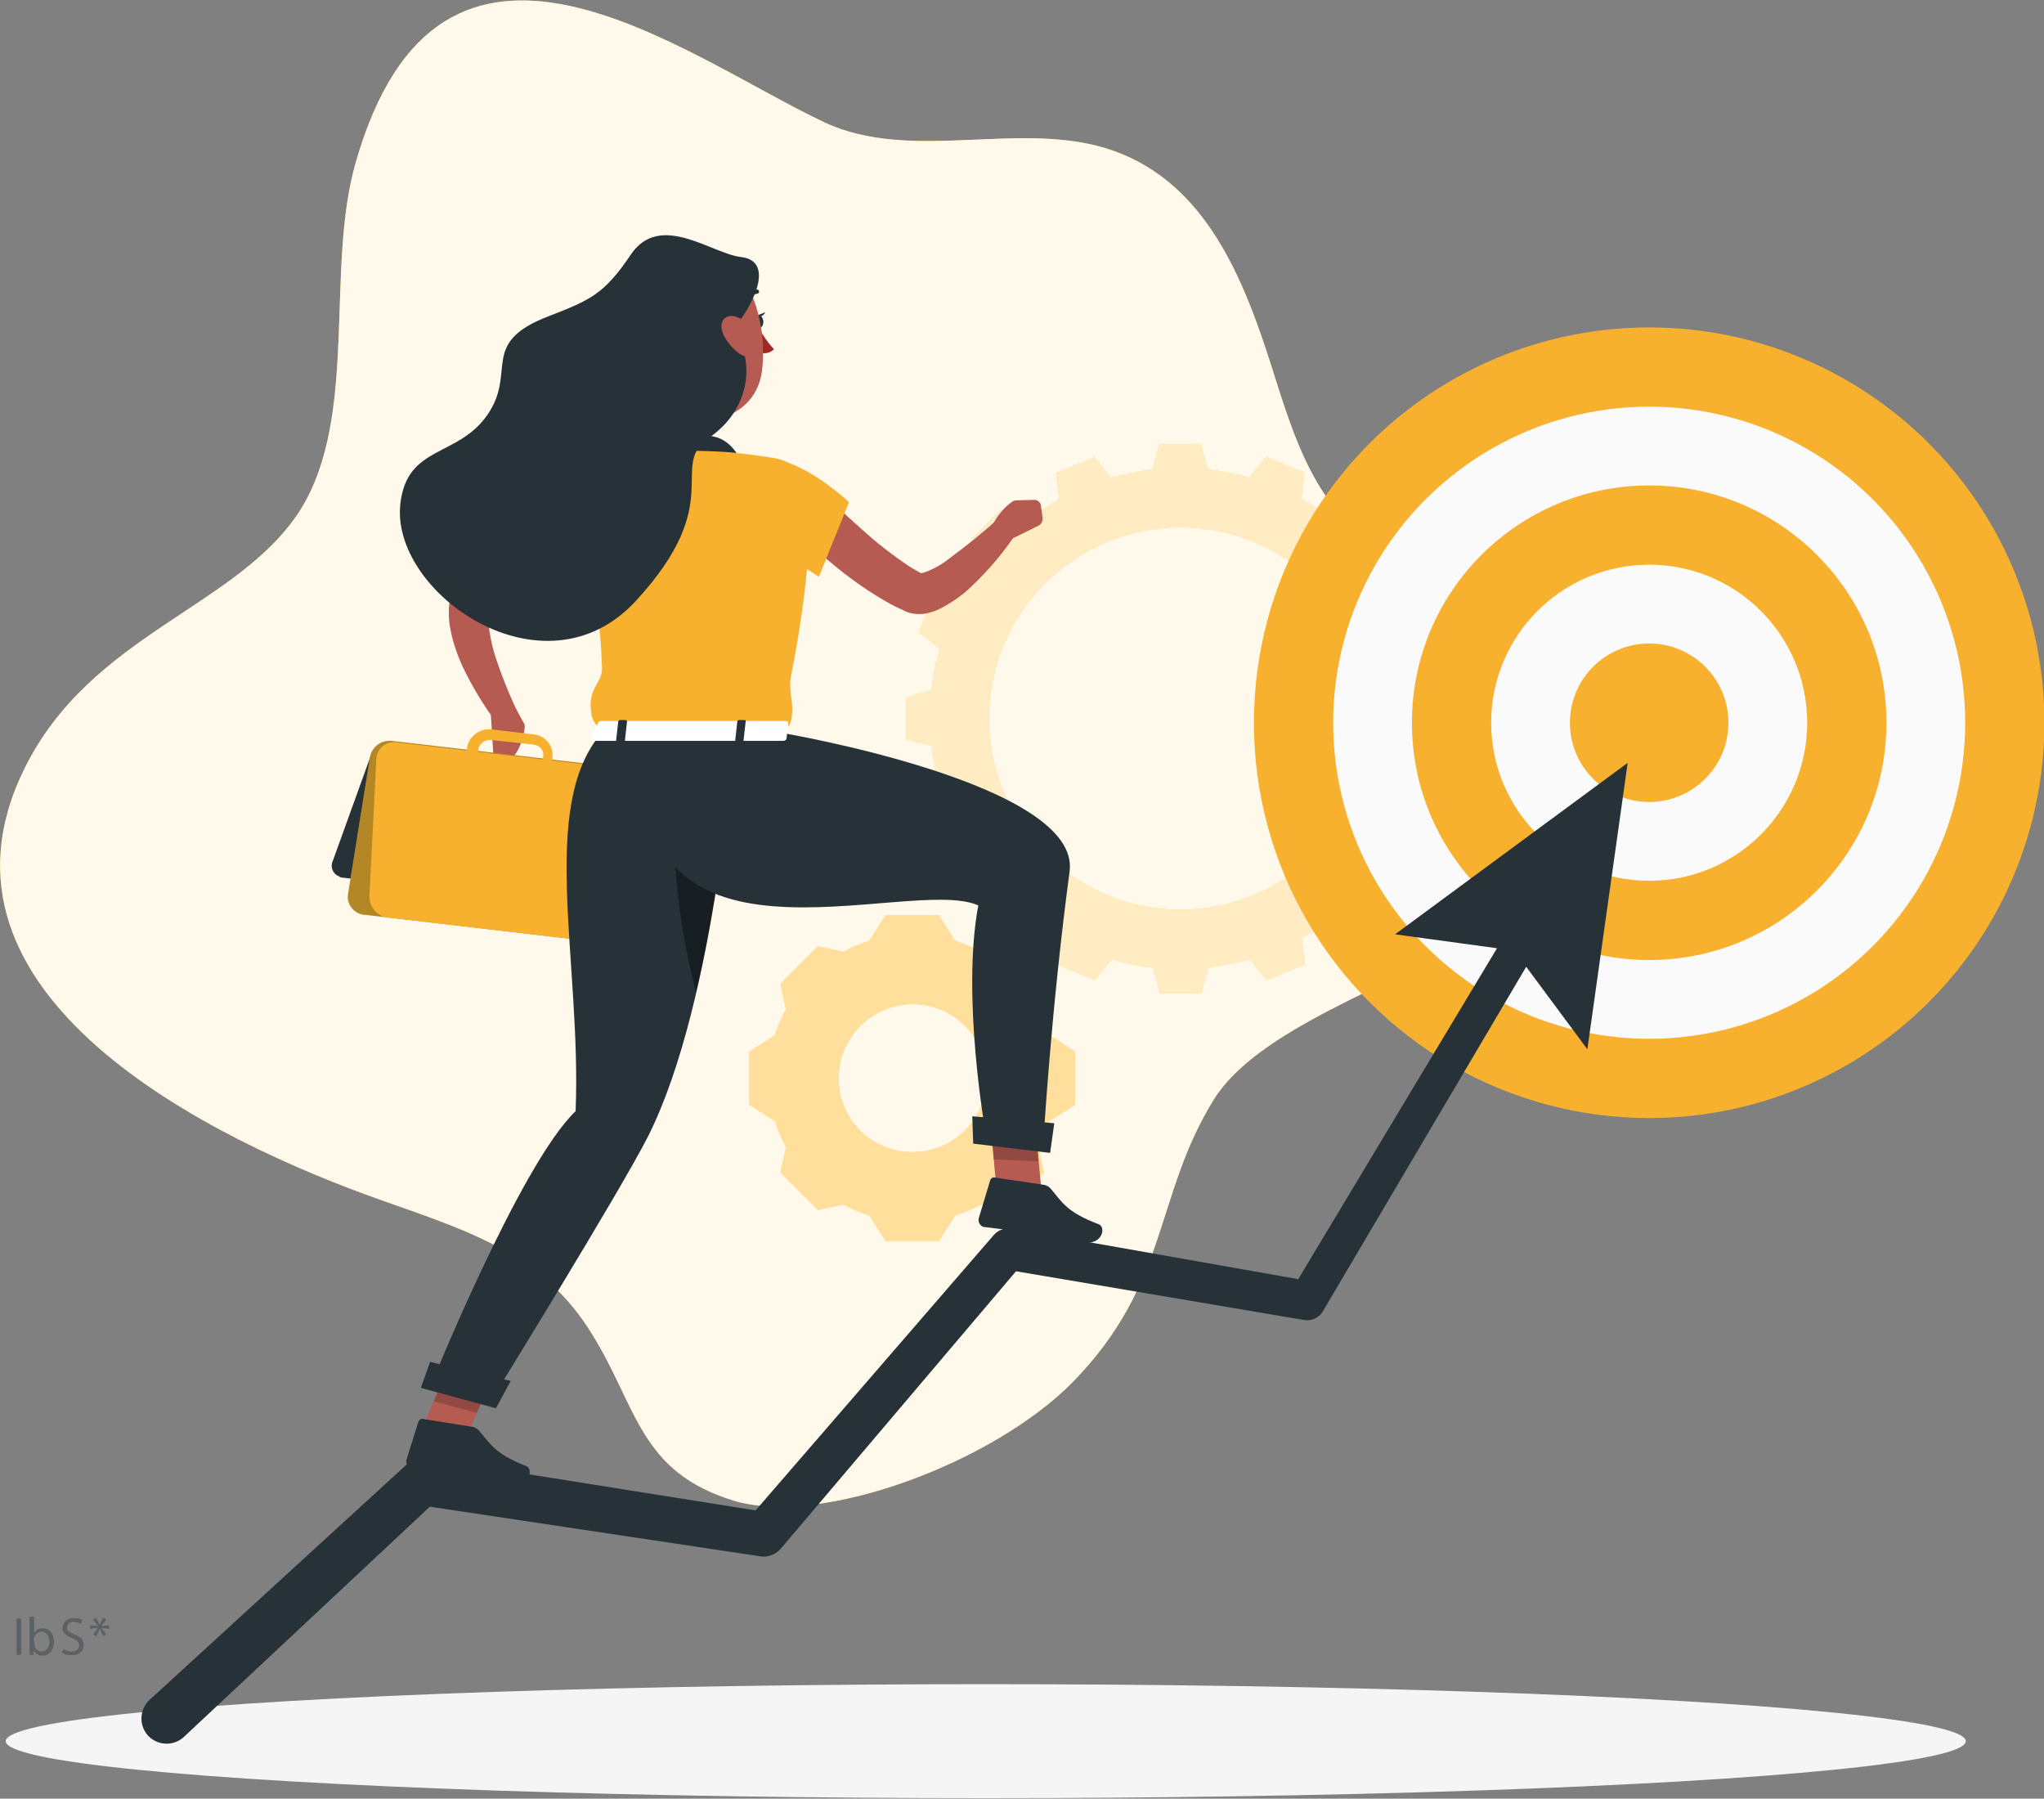
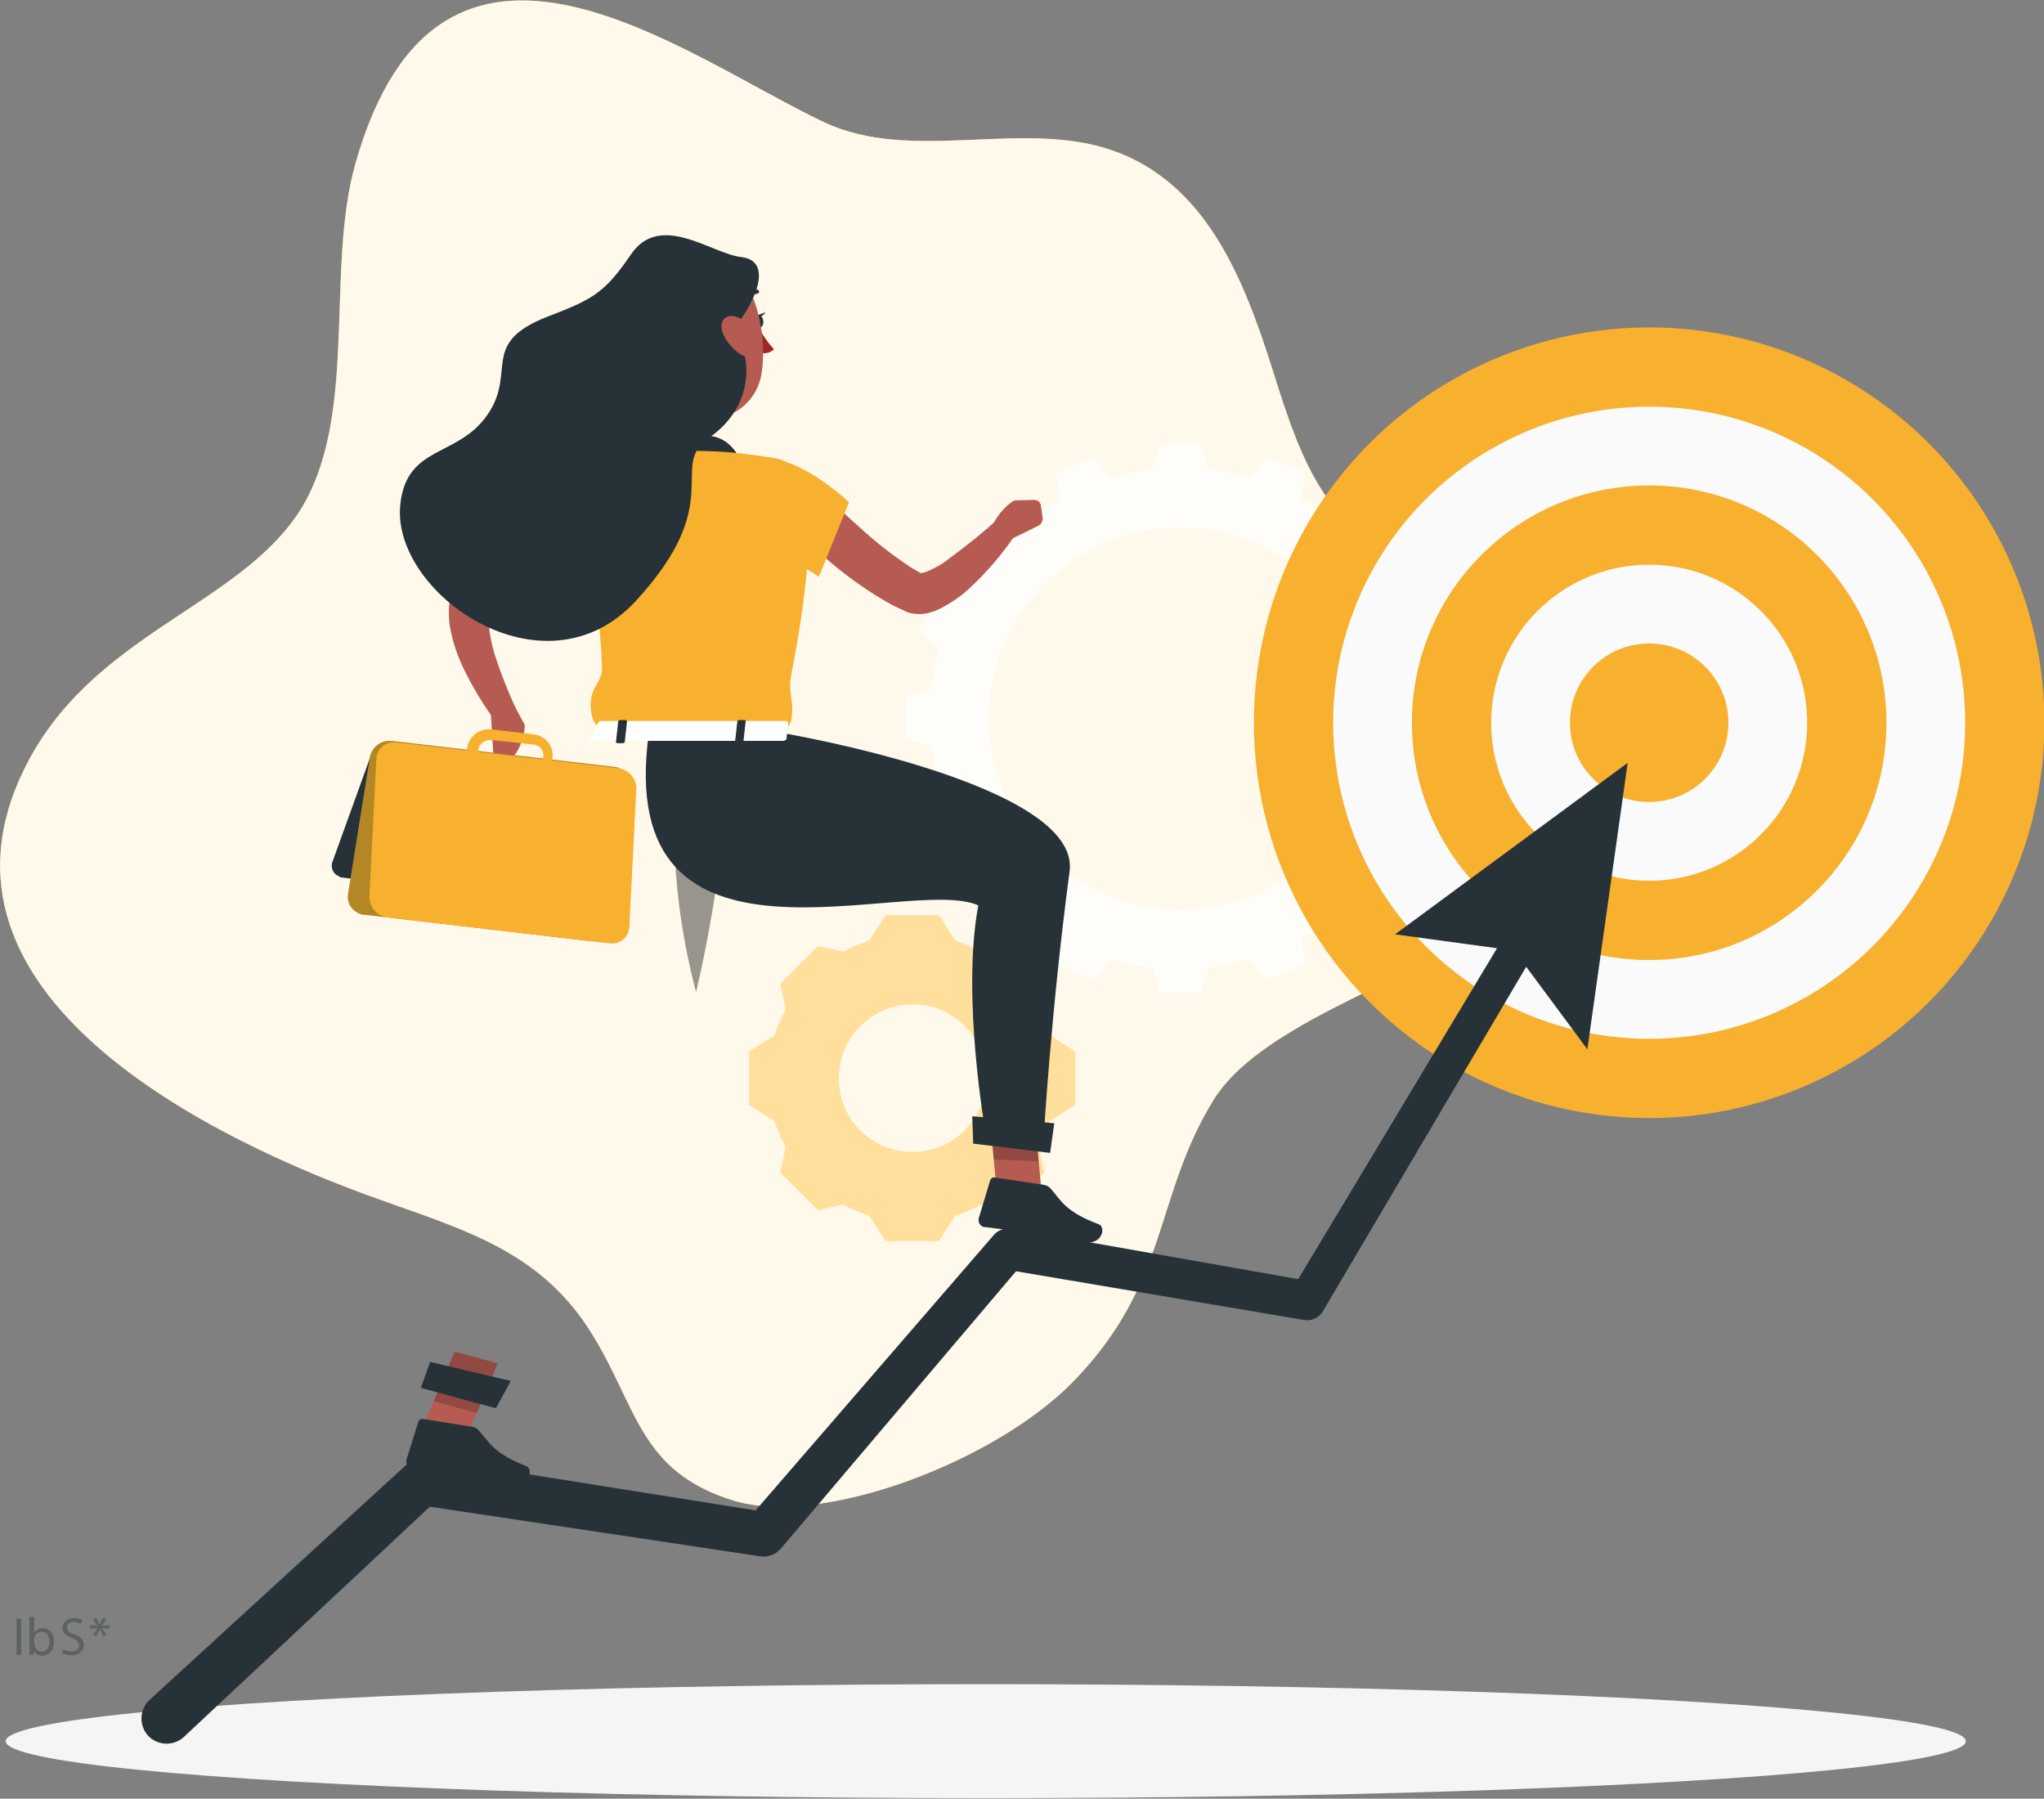
<svg xmlns="http://www.w3.org/2000/svg" xml:space="preserve" viewBox="0 0 441.1 388.1" y="0" x="0" id="Ebene_1" version="1.1">
  <rect x="0" y="0" width="441.1" height="388.1" fill="#808080" stroke="none" />
  <style>.st0{fill:#ffbf36}.st4{fill:#f8b02f}.st5{fill:#fafafa}.st7{fill:#263238}.st8{fill:#b55b52}.st10{opacity:.2;enable-background:new}</style>
  <g transform="translate(-54.988 -71.766)" id="Gruppe_1196">
    <g transform="translate(54.988 71.769)" id="freepik--background-simple--inject-48">
      <path d="M5.2 166c-23.8 48.6 40.1 80 77.8 93.2 19 6.7 34.3 11.6 44.8 28.7 9.8 15.8 10.2 29.7 30.6 35.9 18.8 5.7 56-8.2 73.1-25.6 20.9-21.4 17.5-40 30.4-60.9 18.8-30.3 113.8-37.3 85-92.3-7.5-14.3-25.9-15.6-39.8-21.6-20.7-8.9-25.8-22.2-32.5-43.7-6.2-19.6-14.3-40.1-34.4-47.2-19.6-6.9-43.2 2.8-62.3-6.1C147.4 12 95-29.3 76.7 35.3c-6.5 22.9.7 54.4-11.8 74.6-13.4 21.2-45.3 26.7-59.7 56.1z" class="st0" id="Pfad_27033" />
      <path fill="#fff" opacity=".9" d="M5.2 166c-23.8 48.6 40.1 80 77.8 93.2 19 6.7 34.3 11.6 44.8 28.7 9.8 15.8 10.2 29.7 30.6 35.9 18.8 5.7 56-8.2 73.1-25.6 20.9-21.4 17.5-40 30.4-60.9 18.8-30.3 113.8-37.3 85-92.3-7.5-14.3-25.9-15.6-39.8-21.6-20.7-8.9-25.8-22.2-32.5-43.7-6.2-19.6-14.3-40.1-34.4-47.2-19.6-6.9-43.2 2.8-62.3-6.1C147.4 12 95-29.3 76.7 35.3c-6.5 22.9.7 54.4-11.8 74.6-13.4 21.2-45.3 26.7-59.7 56.1z" id="Pfad_27034" />
    </g>
    <g transform="translate(216.696 167.55)" id="freepik--Gears--inject-48">
-       <path d="M33.8 63.7v-9l5.5-1.6c.3-3 .9-6 1.8-8.9l-4.5-3.6 3.4-8.3 5.7.7c1.5-2.6 3.2-5.2 5.1-7.5l-2.8-5 6.3-6.3 5.1 2.8c2.4-1.9 4.9-3.6 7.5-5l-.7-5.7 8.3-3.4L78 7.3c3-.8 5.9-1.4 9-1.8L88.5 0h8.9L99 5.5c3 .4 6 .9 8.9 1.8l3.6-4.5 8.3 3.4-.7 5.7c2.7 1.5 5.2 3.1 7.5 5l5-2.8 6.3 6.3-2.8 5c1.9 2.4 3.6 4.9 5 7.5l5.7-.7 3.4 8.3-4.5 3.6c.8 2.9 1.4 5.9 1.8 8.9l5.6 1.6v9l-5.6 1.6c-.3 3-.9 6-1.8 8.9l4.5 3.6L146 86l-5.7-.6c-1.5 2.6-3.2 5.2-5 7.5l2.8 5.1-6.4 6.3-5-2.8c-2.4 1.9-4.9 3.6-7.5 5.1l.7 5.7-8.3 3.4-3.6-4.5c-2.9.8-5.9 1.4-8.9 1.8l-1.6 5.5h-8.9l-1.5-5.5c-3-.3-6-.9-8.9-1.8l-3.6 4.5-8.3-3.4.7-5.7c-2.6-1.5-5.2-3.2-7.5-5.1l-5.1 2.8L48 98l2.8-5.1c-1.9-2.4-3.6-4.9-5.1-7.5L40 86l-3.4-8.3 4.5-3.6c-.8-2.9-1.4-5.9-1.8-8.9l-5.5-1.5zM93 100.5c22.8 0 41.3-18.5 41.3-41.3C134.3 36.5 115.8 18 93 18c-22.8 0-41.3 18.5-41.3 41.3.1 22.7 18.5 41.2 41.3 41.2z" class="st0" id="Pfad_27035" />
      <path fill="#fff" opacity=".7" d="M33.8 63.7v-9l5.5-1.6c.3-3 .9-6 1.8-8.9l-4.5-3.6 3.4-8.3 5.7.7c1.5-2.6 3.2-5.2 5.1-7.5l-2.8-5 6.3-6.3 5.1 2.8c2.4-1.9 4.9-3.6 7.5-5l-.7-5.7 8.3-3.4L78 7.3c3-.8 5.9-1.4 9-1.8L88.5 0h8.9L99 5.5c3 .4 6 .9 8.9 1.8l3.6-4.5 8.3 3.4-.7 5.7c2.7 1.5 5.2 3.1 7.5 5l5-2.8 6.3 6.3-2.8 5c1.9 2.4 3.6 4.9 5 7.5l5.7-.7 3.4 8.3-4.5 3.6c.8 2.9 1.4 5.9 1.8 8.9l5.6 1.6v9l-5.6 1.6c-.3 3-.9 6-1.8 8.9l4.5 3.6L146 86l-5.7-.6c-1.5 2.6-3.2 5.2-5 7.5l2.8 5.1-6.4 6.3-5-2.8c-2.4 1.9-4.9 3.6-7.5 5.1l.7 5.7-8.3 3.4-3.6-4.5c-2.9.8-5.9 1.4-8.9 1.8l-1.6 5.5h-8.9l-1.5-5.5c-3-.3-6-.9-8.9-1.8l-3.6 4.5-8.3-3.4.7-5.7c-2.6-1.5-5.2-3.2-7.5-5.1l-5.1 2.8L48 98l2.8-5.1c-1.9-2.4-3.6-4.9-5.1-7.5L40 86l-3.4-8.3 4.5-3.6c-.8-2.9-1.4-5.9-1.8-8.9l-5.5-1.5zM93 100.5c22.8 0 41.3-18.5 41.3-41.3C134.3 36.5 115.8 18 93 18c-22.8 0-41.3 18.5-41.3 41.3.1 22.7 18.5 41.2 41.3 41.2z" id="Pfad_27036" />
      <path d="M5.5 127.6c.6-1.9 1.4-3.8 2.4-5.6l-1.2-5.5 8.1-8.1 5.5 1.2c1.8-1 3.7-1.8 5.6-2.4l3.5-5.5h11.5l3.5 5.5c1.9.6 3.8 1.4 5.6 2.4l5.5-1.2 8.1 8.1-1.2 5.5c1 1.8 1.8 3.7 2.4 5.6l5.5 3.5v11.5l-5.5 3.5c-.6 1.9-1.4 3.8-2.4 5.6l1.2 5.5-8.1 8.1-5.5-1.2c-1.8 1-3.7 1.8-5.6 2.4l-3.5 5.5H29.4l-3.5-5.5c-1.9-.6-3.8-1.4-5.6-2.4l-5.5 1.2-8.1-8.1 1.2-5.5c-1-1.8-1.8-3.7-2.4-5.6L0 142.6v-11.5l5.5-3.5zm29.7 25.2c8.8 0 16-7.1 16-15.9s-7.1-16-15.9-16-16 7.1-16 15.9c-.1 8.9 7.1 16 15.9 16z" class="st0" id="Pfad_27037" />
      <path fill="#fff" opacity=".5" d="M5.5 127.6c.6-1.9 1.4-3.8 2.4-5.6l-1.2-5.5 8.1-8.1 5.5 1.2c1.8-1 3.7-1.8 5.6-2.4l3.5-5.5h11.5l3.5 5.5c1.9.6 3.8 1.4 5.6 2.4l5.5-1.2 8.1 8.1-1.2 5.5c1 1.8 1.8 3.7 2.4 5.6l5.5 3.5v11.5l-5.5 3.5c-.6 1.9-1.4 3.8-2.4 5.6l1.2 5.5-8.1 8.1-5.5-1.2c-1.8 1-3.7 1.8-5.6 2.4l-3.5 5.5H29.4l-3.5-5.5c-1.9-.6-3.8-1.4-5.6-2.4l-5.5 1.2-8.1-8.1 1.2-5.5c-1-1.8-1.8-3.7-2.4-5.6L0 142.6v-11.5l5.5-3.5zm29.7 25.2c8.8 0 16-7.1 16-15.9s-7.1-16-15.9-16-16 7.1-16 15.9c-.1 8.9 7.1 16 15.9 16z" id="Pfad_27038" />
    </g>
    <g transform="translate(325.584 142.41)" id="freepik--Target--inject-6">
      <circle r="85.3" cy="85.3" cx="85.3" class="st4" id="Ellipse_172" />
      <circle r="68.2" cy="85.3" cx="85.3" class="st5" id="Ellipse_173" />
      <circle r="51.2" cy="85.3" cx="85.3" class="st4" id="Ellipse_174" />
      <circle r="34.1" cy="85.3" cx="85.3" class="st5" id="Ellipse_175" />
      <circle r="17.1" cy="85.3" cx="85.3" class="st4" id="Ellipse_176" />
    </g>
    <g transform="translate(56.212 435.158)" id="freepik--Shadow--inject-48">
      <ellipse fill="#f5f5f5" ry="12.3" rx="211.5" cy="12.3" cx="211.5" id="freepik--path--inject-48" />
    </g>
    <g transform="translate(85.545 236.366)" id="freepik--Arrow--inject-48">
-       <path d="M320.7 0l-50.2 37 22 3-42.9 71.4-61.7-10.9c-1.5-.3-3.1.3-4.1 1.5l-51.3 59.3-71-11.3c-1.5-.2-3.1.2-4.2 1.3L1.7 202.2a5.5 5.5 0 00-.3 7.7 5.5 5.5 0 007.7.3l53.1-49.7 71.3 10.7c1.6.3 3.3-.4 4.4-1.6l50.8-59.9 62.1 10.5c1.7.3 3.4-.5 4.2-2L298.8 44 312 61.8 320.7 0z" class="st7" id="Pfad_27039" />
+       <path d="M320.7 0l-50.2 37 22 3-42.9 71.4-61.7-10.9c-1.5-.3-3.1.3-4.1 1.5l-51.3 59.3-71-11.3c-1.5-.2-3.1.2-4.2 1.3L1.7 202.2a5.5 5.5 0 00-.3 7.7 5.5 5.5 0 007.7.3l53.1-49.7 71.3 10.7c1.6.3 3.3-.4 4.4-1.6l50.8-59.9 62.1 10.5c1.7.3 3.4-.5 4.2-2L298.8 44 312 61.8 320.7 0" class="st7" id="Pfad_27039" />
    </g>
    <g transform="translate(126.505 122.526)" id="freepik--Character--inject-48">
      <path d="M55.6 62.9l-.6.3-.7.4c-.5.3-1 .5-1.4.8-1 .5-1.9 1.1-2.9 1.8-1.9 1.2-3.8 2.6-5.6 4s-3.5 3-5.3 4.6l-2.5 2.4-1.2 1.3-.5.5-.2.2c-.8 1.3-1.1 2.9-.8 4.4.2 2.2.6 4.3 1.2 6.4 1.4 4.5 3.2 8.9 5.2 13.2l-4.1 2.7c-3.2-4.1-5.9-8.6-8.1-13.3-1.1-2.5-2-5.2-2.5-8-.3-1.6-.3-3.2-.2-4.7.2-1.9.7-3.7 1.7-5.3.3-.4.6-.9.9-1.2l.6-.8L30 71c.8-1 1.7-2 2.6-2.9 1.8-1.9 3.7-3.7 5.7-5.5 2-1.7 4.1-3.4 6.3-4.8 1.1-.7 2.2-1.5 3.4-2.1.6-.3 1.2-.7 1.8-1l1-.5c.3-.2.6-.3 1.1-.5l3.7 9.2z" class="st8" id="Pfad_27040" />
-       <path d="M71 24c.4 5.8 1.2 18.5-3.3 21.8 0 0 .8 6 11.3 7.3 11.6 1.5 6.3-5 6.3-5-6.1-2.3-5.4-7-3.7-11.3L71 24z" class="st8" id="Pfad_27041" />
      <path d="M65.5 48.8s-1-3.3-1.4-5.2 14-1.3 18.7-.1 6.2 6.8 6.2 6.8l-23.5-1.5z" class="st7" id="Pfad_27042" />
      <path fill="#a02724" d="M92.2 19.9c.9 1.7 2 3.3 3.3 4.7-.7.7-1.7 1-2.7.8l-.6-5.5z" id="Pfad_27043" />
      <path d="M88.8 14.9c-.1 0-.1 0-.2-.1-.2-.1-.3-.4-.2-.6.7-1.3 1.9-2.2 3.4-2.5.2 0 .5.2.5.4s-.1.5-.4.5c-1.1.2-2.1.9-2.6 2-.1.2-.3.3-.5.3z" class="st7" id="Pfad_27044" />
      <path d="M91.3 18.7c.1.8.6 1.4 1.1 1.3s.9-.7.8-1.5-.6-1.4-1.1-1.3-.8.7-.8 1.5z" class="st7" id="Pfad_27045" />
      <path d="M91.9 17.3l1.8-.7c0-.1-.8 1.5-1.8.7z" class="st7" id="Pfad_27046" />
      <path d="M17.8 261.6l9.3 2.5 8.8-20.7-9.3-2.5-8.8 20.7z" class="st8" id="Pfad_27047" />
      <path d="M30.4 257.1l-10.7-1.7c-.4-.1-.7.2-.9.5l-2.6 8.3c-.2.8.3 1.7 1.1 1.9h.1c3.7.5 5.6.6 10.3 1.3 2.9.5 7.1 1.4 11.1 2.1s4.8-3.3 3.3-3.9c-7.2-2.8-8-5.2-10.2-7.6-.4-.5-.9-.8-1.5-.9z" class="st7" id="Pfad_27048" />
      <path d="M26.6 240.9l9.3 2.5-4.5 10.7-9.3-2.5 4.5-10.7z" class="st10" id="Pfad_27049" />
      <path d="M60.1 47.8c-3.8-1.5-15.4 8.1-15.4 8.1l5.1 17.7s12.9-7.5 14.1-12.7c1.3-5.4.8-11.4-3.8-13.1z" class="st0" id="Pfad_27050" />
      <path d="M92.3 62.1c1.7 4.2 7.3 10.4 10 13.3.4-4 .6-7.4.7-10.3l-10.7-3z" class="st10" id="Pfad_27052" />
      <path d="M104.1 53.6c3.2 3.3 6.7 6.6 10.2 9.7 3.4 3.1 7 5.9 10.8 8.4.5.3.9.5 1.4.8l.7.4h-.2c-.3 0 .3.1 1.1-.2 1.9-.7 3.7-1.7 5.3-3 3.8-2.8 7.4-5.7 10.9-8.9L148 64c-2.8 4.3-6.1 8.2-9.8 11.7-2 2-4.4 3.6-6.9 4.9-.8.4-1.7.7-2.5.9-1.1.3-2.3.3-3.5.1-.3-.1-.7-.1-1-.3-.2 0-.3-.1-.5-.2l-.4-.2-.9-.4c-.6-.3-1.3-.6-1.8-.9-4.5-2.5-8.8-5.5-12.7-8.8-3.9-3.2-7.5-6.7-11-10.4l7.1-6.8z" class="st8" id="Pfad_27053" />
      <path d="M146.9 57.5c-1.8 1.3-3.2 3-4.2 5l.8 3.7c.1.3.4.6.8.5h.1l5.9-2.9 2.4-1.2c.5-.3.8-.9.8-1.5l-.4-2.8c-.1-.7-.7-1.2-1.4-1.2l-3.8.1c-.4 0-.7.1-1 .3z" class="st8" id="Pfad_27054" />
      <path d="M41.7 106.3c-.2 2.2-1 4.3-2.3 6.1l-3.6 1.1c-.3.1-.7-.1-.8-.4v-.1l-.4-6.5-.2-3.3c0-.2.1-.5.4-.6l3.9-1.5c.3-.1.6 0 .7.3l2.2 4c.1.2.2.5.1.9z" class="st8" id="Pfad_27055" />
      <path d="M2.4 138.6l39.1 4.6c1.9.1 3.7-1 4.4-2.8l8.3-23c.6-1.3 0-2.8-1.3-3.3-.3-.1-.6-.2-.9-.2l-39-4.7c-1.9-.1-3.7 1-4.4 2.8L.3 135c-.6 1.3 0 2.8 1.3 3.3.2.2.5.3.8.3z" class="st7" id="Pfad_27056" />
      <path d="M7 146.6l48 5.6c2.3.2 4.3-1.3 4.7-3.6l4.7-29.4c.4-2.1-1.1-4.1-3.2-4.5H61l-48-5.6c-2.3-.2-4.3 1.3-4.7 3.6l-4.7 29.4c-.4 2.1 1.1 4.1 3.2 4.5H7z" class="st0" id="Pfad_27057" />
      <path opacity=".3" d="M7 146.6l48 5.6c2.3.2 4.3-1.3 4.7-3.6l4.7-29.4c.4-2.1-1.1-4.1-3.2-4.5H61l-48-5.6c-2.3-.2-4.3 1.3-4.7 3.6l-4.7 29.4c-.4 2.1 1.1 4.1 3.2 4.5H7z" id="Pfad_27058" />
      <path d="M44.5 121h-.3l-13.9-1.6c-1.2-.1-2.1-1.2-2-2.5v-.1l1-6.3c.4-2.4 2.7-4.1 5.1-3.9l9.3 1.1c2.5.3 4.3 2.5 4 5v.2l-1 6.1c-.1 1.1-1 1.9-2.2 2zm-13.9-3.8l13.9 1.6c.1 0 .1 0 .2-.1l1-6.1c.1-.6 0-1.3-.4-1.8s-1-.8-1.6-.9l-9.3-1c-1.3-.1-2.5.8-2.7 2.1l-1.1 6.2-.1 1.1.1-1.1z" class="st4" id="Pfad_27059" />
      <path d="M60.1 152.8l-48-5.6c-2.3-.3-3.9-2.3-3.9-4.5L9.7 113c.1-2.1 1.8-3.7 3.9-3.6h.3l48 5.6c2.3.3 4 2.3 3.9 4.5l-1.5 29.7c-.1 2.1-1.8 3.7-3.9 3.6h-.3z" class="st4" id="Pfad_27060" />
      <path d="M102.6 72c1.6 1 2.6 1.7 2.6 1.7l6.5-16.1s-6.5-6.2-13.3-8.6c-.8-.4-1.7-.7-2.7-.9-3-.5-6.7-1-10.1-1.3-5.9-.4-11.9-.4-17.8 0-3.4.2-6.8.6-9.6 1-.2 0-.4.1-.5.1-3.5.8-5.7 4.3-4.9 7.8 4 18.1 5.3 28.4 5.6 37.6.1 3.6-3.2 4.1-2.3 9.9.4 2.5 2.1 3.1 2.1 4.3h39.1c.2-1.2 1.6-.8 2-3.3.6-3.8-.8-5.5-.1-9.2 1.9-9.6 2.9-17.1 3.4-23z" class="st4" />
      <path d="M65.1 18.7c1.6 9.4 2 13.5 7.3 17.8 8 6.5 19.2 2.6 20.5-7.1 1.2-8.7-1.6-22.7-11.3-25.5-6.9-2-14.2 2-16.2 8.9-.6 1.9-.7 3.9-.3 5.9z" class="st8" id="Pfad_27062" />
      <path d="M88.4 4.7c-6.3-.7-17.5-9.9-23.8-.5-5.8 8.6-8.8 9.8-17.8 13.3-15 5.8-6.7 11.9-13.1 21.2s-17.3 6.5-18.8 19.1C12.5 77 45.8 100.5 65.7 78.9s6.8-29 15.8-35.2c11.4-7.9 8.5-21 4.6-22.8 4.2-4.4 10.2-15.3 2.3-16.2z" class="st7" id="Pfad_27063" />
      <path d="M89.4 18.9c1.3 1.4 2.1 3.3 2.3 5.2.1 2.5-2.2 2.7-4.1 1.1-1.8-1.4-4-4.4-3.3-6.4s3.4-1.7 5.1.1z" class="st8" id="Pfad_27064" />
-       <path d="M87 107.4s-3.8 57.6-18.7 87.1c-6.1 12-33.7 56.7-33.7 56.7L21.1 249s19.6-48.6 31.6-60c1.3-32.1-8.1-65.8 5.6-81.6H87z" class="st7" id="Pfad_27065" />
      <path opacity=".4" d="M74 122.9c-.4 13.6 1.2 27.2 4.7 40.4 2.2-9.3 3.8-18.7 5-27.1-2.6-4.8-5.9-9.3-9.7-13.3z" id="Pfad_27066" />
      <path d="M35.5 253.1l-16.2-4.4 2-5.6 17.4 4.1-3.2 5.9z" class="st7" id="Pfad_27067" />
      <path d="M143.9 210.1l9.8 1.4-2-22.2-9.8-1.5 2 22.3z" class="st8" id="Pfad_27068" />
      <path d="M153.8 204.9l-10.7-1.6c-.4-.1-.7.2-.9.5l-2.5 8.3c-.2.8.3 1.7 1.1 1.9h.2c3.7.5 5.6.6 10.3 1.3 2.9.4 7.1 1.4 11.1 2s4.8-3.3 3.2-3.9c-7.2-2.7-8.1-5.1-10.3-7.6-.4-.5-.9-.8-1.5-.9z" class="st7" id="Pfad_27069" />
      <path d="M141.9 187.9l9.8 1.5.9 10.4-9.7-.4-1-11.5z" class="st10" id="Pfad_27070" />
      <path d="M97.3 107.4s64.6 10.9 62 29.9c-4 29.9-5.6 57.6-5.6 57.6l-12.5-1.1s-5.3-29.5-1.6-49.2c-15.1-6.8-78.9 19.7-71.1-37.2h28.8z" class="st7" id="Pfad_27071" />
      <path d="M155.1 198l-16.6-2-.2-5.9 17.7 1.5-.9 6.4z" class="st7" id="Pfad_27072" />
      <path fill="#fff" d="M57.6 105.1l-1.8 3.5c-.1.3.2.5.6.5h41.1c.3 0 .6-.2.7-.4l.4-3.5c0-.2-.3-.4-.7-.4H58.2c-.2 0-.5.1-.6.3z" id="Pfad_27073" />
      <path d="M62.9 109.6h-1.1c-.2 0-.4-.1-.4-.2l.5-4.5c0-.1.2-.3.4-.3h1.1c.2 0 .4.1.4.3l-.5 4.5s-.2.2-.4.2z" class="st7" id="Pfad_27074" />
      <path d="M88.6 109.6h-1.1c-.2 0-.4-.1-.4-.2l.5-4.5c0-.1.2-.3.4-.3h1.1c.2 0 .4.1.3.3l-.5 4.5c.1 0-.1.2-.3.2z" class="st7" id="Pfad_27075" />
    </g>
    <g opacity=".4" transform="translate(-539.345 -48.582)" id="Gruppe_2041">
      <path d="M598.9 469.6v7.8h-1v-7.8h1z" class="st7" id="Pfad_3063" />
      <path d="M600.7 477.4v-8.2h1v3.5c.4-.7 1.1-1.1 1.9-1 1.4 0 2.4 1.2 2.4 2.9 0 2-1.3 3-2.5 3-.8 0-1.5-.4-1.9-1.1v.9h-.9zm1.1-2.3v.4c.2.7.8 1.2 1.5 1.2 1.1 0 1.7-.9 1.7-2.2 0-1.1-.6-2.1-1.7-2.1-.7 0-1.4.5-1.6 1.3 0 .1-.1.3-.1.4l.2 1z" class="st7" id="Pfad_3064" />
      <path d="M608 476.2c.5.3 1.2.5 1.8.5 1 0 1.6-.5 1.6-1.3 0-.7-.4-1.1-1.5-1.6-1.3-.5-2.1-1.1-2.1-2.2.1-1.2 1.1-2.2 2.4-2.1h.2c.6 0 1.2.1 1.7.4l-.3.8c-.5-.2-1-.4-1.5-.4-1.1 0-1.5.6-1.5 1.2 0 .7.5 1.1 1.6 1.5 1.3.5 2 1.1 2 2.3 0 1.2-.9 2.2-2.7 2.2-.7 0-1.4-.2-2-.5l.3-.8z" class="st7" id="Pfad_3065" />
      <path d="M617.3 469.8l-1.1 1.4 1.7-.2v.8l-1.7-.2 1.1 1.4-.7.4-.7-1.6-.8 1.6-.7-.4 1.1-1.4-1.7.2v-.8l1.7.2-1.1-1.4.7-.4.7 1.6.7-1.6.8.4z" class="st7" id="Pfad_3066" />
    </g>
  </g>
</svg>